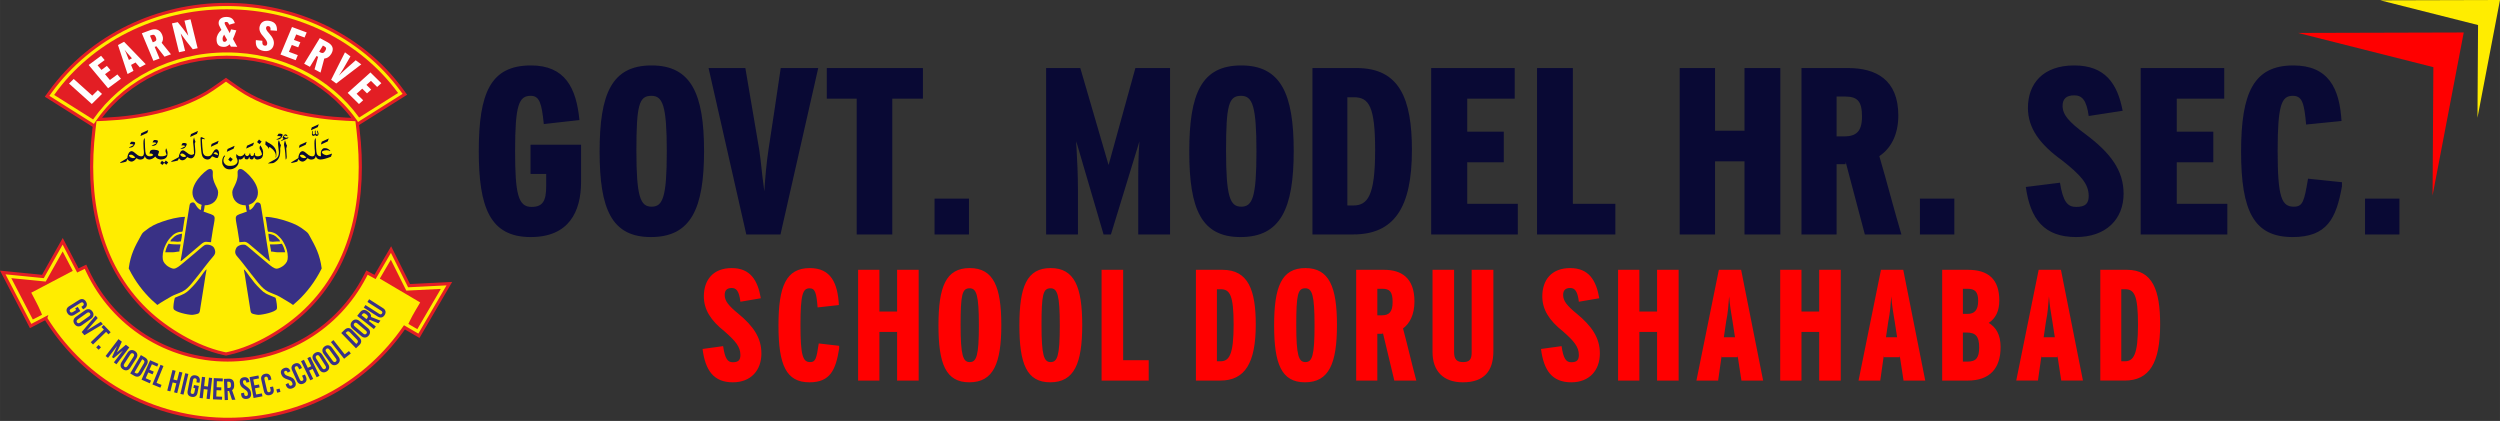
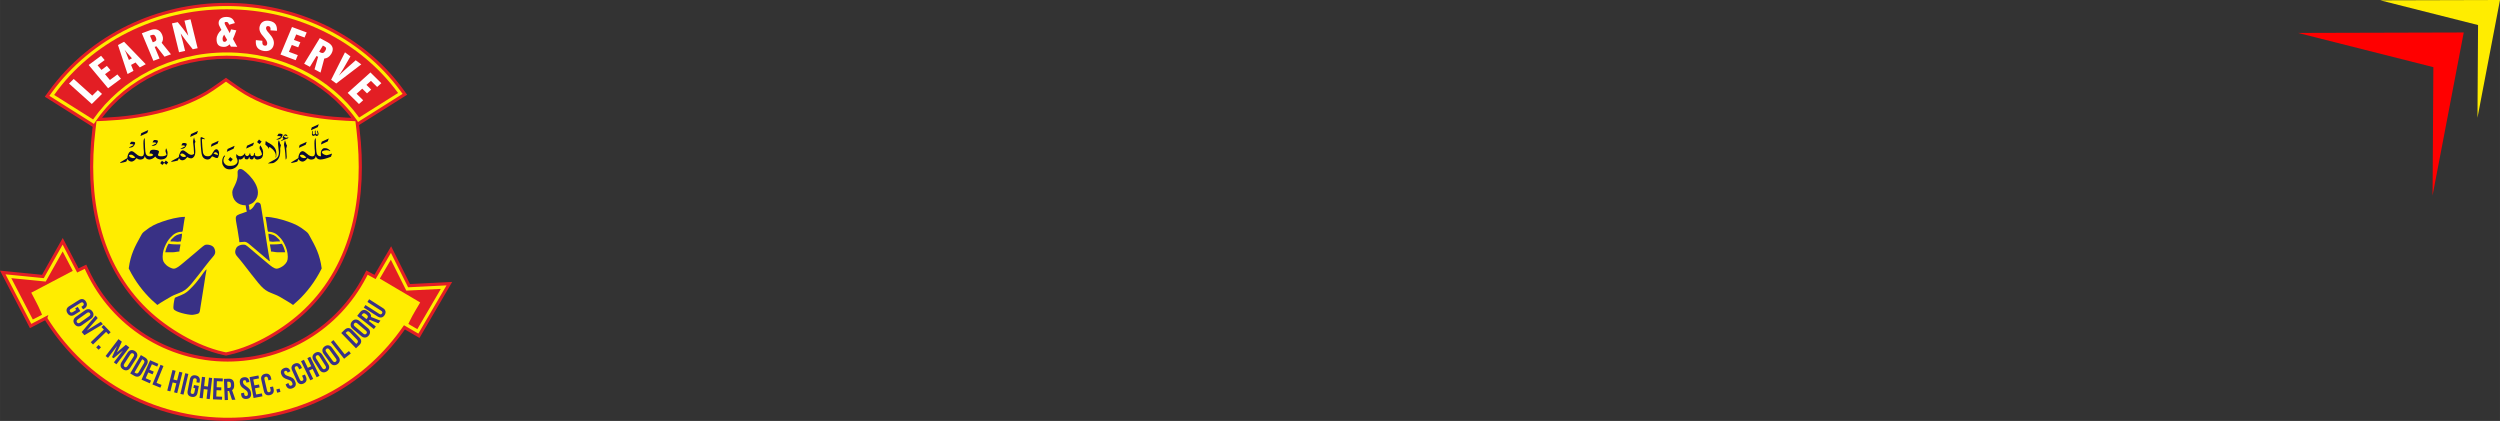
<svg xmlns="http://www.w3.org/2000/svg" xml:space="preserve" width="158.035mm" height="26.608mm" version="1.1" style="shape-rendering:geometricPrecision; text-rendering:geometricPrecision; image-rendering:optimizeQuality; fill-rule:evenodd; clip-rule:evenodd" viewBox="0 0 5140.26 865.46">
  <rect x="0" y="0" width="5140.26" height="865.46" fill="#333333" stroke="none" />
  <defs>
    <style type="text/css">
   
    .str0 {stroke:#E31E24;stroke-width:6.51;stroke-miterlimit:22.926}
    .fil2 {fill:#FFED00}
    .fil4 {fill:#E31E24}
    .fil1 {fill:red}
    .fil6 {fill:#FEFEFE;fill-rule:nonzero}
    .fil5 {fill:#FFED00;fill-rule:nonzero}
    .fil7 {fill:#E31E24;fill-rule:nonzero}
    .fil8 {fill:#393185;fill-rule:nonzero}
    .fil0 {fill:#090934;fill-rule:nonzero}
    .fil3 {fill:red;fill-rule:nonzero}
   
  </style>
  </defs>
  <g id="Layer_x0020_1">
    <g id="_2950711176176">
-       <path class="fil0" d="M1194.78 297.57l-103.96 0 0 60.03 32.21 0 0 24.89c0,31.24 -7.32,42.95 -30.26,42.95 -27.33,0 -33.68,-26.84 -33.68,-114.7 0,-95.18 7.81,-113.72 32.21,-113.72 18.06,0 22.45,15.62 26.84,58.08l73.21 -8.3c-6.35,-66.38 -29.77,-112.26 -99.57,-112.26 -82.49,0 -107.38,55.15 -107.38,176.2 0,115.68 22.94,176.69 106.89,176.69 78.09,0 103.47,-51.74 103.47,-113.72l0 -76.14zm702.84 -94.69l0 -62.96 -197.67 0 0 62.96 61.5 0 0 279.19 73.21 0 0 -279.19 62.96 0zm94.69 279.19l0 -73.7 -70.77 0 0 73.7 70.77 0zm292.85 0l-17.57 0 17.57 0zm-0.98 0l58.57 -191.33c-2.44,33.19 -2.44,58.57 -2.44,98.6l0 92.74 65.4 0 0 -342.15 -71.26 0 -55.16 199.62 0 -0.49 -58.08 -199.13 -70.28 0 0 342.15 65.4 0 0 -92.74c0,-32.71 -1.47,-56.62 -2.93,-85.42 -0.49,-3.42 -0.49,-9.76 -0.49,-13.18l56.13 191.33 15.13 0zm375.82 -171.81c0,-117.14 -26.35,-175.71 -107.87,-175.71 -82,0 -106.89,58.08 -106.89,177.17 0,118.6 24.89,175.71 105.43,175.71 82.48,0 109.33,-58.57 109.33,-177.17zm-76.63 1.46c0,94.2 -8.3,113.24 -31.24,113.24 -22.94,0 -31.23,-20.01 -31.23,-114.7 0,-94.2 5.37,-113.24 30.75,-113.24 23.43,0 31.73,20.01 31.73,114.7zm319.69 -2.93c0,-105.91 -25.38,-168.88 -113.72,-168.88l-90.79 0 0 342.15 83.46 0c84.44,0 121.04,-54.67 121.04,-173.27zm-75.65 0.48c0,94.2 -15.62,113.24 -45.39,113.24l-11.71 0 0 -222.57 13.18 0c31.24,0 43.93,18.55 43.93,109.33zm293.34 172.79l0 -62.96 -103.96 0 0 -85.41 75.17 0 0 -62.96 -75.17 0 0 -67.84 97.62 0 0 -62.96 -171.81 0 0 342.15 178.15 0zm200.6 0l0 -62.96 -87.37 0 0 -279.18 -73.7 0 0 342.15 161.07 0zm339.22 0l0 -342.15 -73.7 0 0 128.85 -60.52 0 0 -128.85 -72.73 0 0 342.15 72.73 0 0 -150.33 60.52 0 0 150.33 73.7 0zm248.92 0c-15.13,-50.76 -30.26,-109.82 -45.39,-161.07 22.94,-15.13 39.04,-42.95 39.04,-83.46 0,-74.19 -46.37,-97.62 -103.47,-97.62l-95.67 0 0 342.15 72.24 0 0 -144.47 18.55 0 0 -4.89 39.53 149.36 75.16 0zm-81.02 -242.58c0,30.75 -11.71,41 -37.1,41l-15.13 0 0 -82 17.08 0c25.87,0 35.14,9.76 35.14,41zm189.87 242.58l0 -73.7 -70.77 0 0 73.7 70.77 0zm348 -83.95c0,-48.32 -27.82,-84.44 -78.1,-122.03 -35.14,-25.87 -47.34,-40.51 -47.34,-58.57 0,-14.16 7.81,-21.48 23.92,-21.48 16.11,0 25.38,9.76 29.77,42.46l69.8 -10.74c-10.74,-56.62 -36.61,-93.22 -99.57,-93.22 -63.94,0 -95.18,37.09 -95.18,87.37 0,41 23.92,74.68 70.29,107.87 37.58,29.77 54.66,47.83 54.66,73.21 0,15.62 -6.83,22.45 -25.87,22.45 -17.08,0 -26.84,-9.76 -33.19,-49.78l-70.28 8.79c9.27,65.89 37.58,102.98 103.47,102.98 61.5,0 97.62,-36.6 97.62,-89.32zm213.29 83.95l0 -62.96 -103.96 0 0 -85.41 75.16 0 0 -62.96 -75.16 0 0 -67.84 97.62 0 0 -62.96 -171.81 0 0 342.15 178.15 0zm235.75 -107.38l-69.8 -7.32c-7.81,46.86 -10.74,57.6 -29.28,57.6 -24.89,0 -33.19,-19.04 -33.19,-114.7 0,-95.67 8.3,-113.24 31.23,-113.24 19.53,0 23.43,15.62 27.33,59.06l72.73 -7.32c-3.9,-67.84 -27.33,-114.21 -99.08,-114.21 -81.51,0 -107.38,56.13 -107.38,177.17 0,122.51 26.35,175.71 105.91,175.71 70.77,0 89.81,-38.07 101.52,-104.45l0 -8.3zm118.12 107.38l0 -73.7 -70.77 0 0 73.7 70.77 0zm-3485.9 -171.81c0,-117.14 -26.35,-175.71 -107.86,-175.71 -82,0 -106.89,58.08 -106.89,177.17 0,118.6 24.89,175.71 105.43,175.71 82.48,0 109.33,-58.57 109.33,-177.17zm-76.63 1.46c0,94.2 -8.3,113.24 -31.23,113.24 -22.94,0 -31.24,-20.01 -31.24,-114.7 0,-94.2 5.37,-113.24 30.75,-113.24 23.43,0 31.73,20.01 31.73,114.7zm311.4 -171.8l-77.12 0c-7.81,52.22 -16.6,113.23 -24.89,165.95 -4.39,27.82 -7.32,62.48 -8.79,87.37 -0.49,-3.42 -0.98,-7.32 -1.47,-11.22 -3.42,-22.94 -5.37,-50.76 -9.27,-75.65l-28.31 -166.44 -75.65 0 77.6 342.15 70.28 0 77.61 -342.15z" />
      <polygon class="fil1" points="4724.92,67.72 5065.73,66.78 5001.63,401.95 5003.28,138.07 " />
      <polygon class="fil2" points="4894.05,0.68 5140.26,0 5093.95,242.13 5095.15,51.5 " />
-       <path class="fil3" d="M1565.51 726.62c0,-32.16 -16.73,-56.2 -46.98,-81.22 -21.15,-17.22 -28.49,-26.96 -28.49,-38.98 0,-9.42 4.7,-14.29 14.39,-14.29 9.69,0 15.27,6.5 17.91,28.26l42 -7.14c-6.46,-37.69 -22.03,-62.05 -59.91,-62.05 -38.47,0 -57.27,24.69 -57.27,58.15 0,27.29 14.39,49.71 42.29,71.79 22.61,19.82 32.89,31.84 32.89,48.73 0,10.4 -4.11,14.94 -15.57,14.94 -10.28,0 -16.15,-6.5 -19.96,-33.13l-42.29 5.85c5.58,43.86 22.61,68.55 62.25,68.55 37.01,0 58.74,-24.37 58.74,-59.45zm159.92 -15.59l-42 -4.87c-4.7,31.19 -6.46,38.34 -17.62,38.34 -14.98,0 -19.97,-12.67 -19.97,-76.35 0,-63.67 4.99,-75.37 18.79,-75.37 11.75,0 14.1,10.4 16.45,39.31l43.76 -4.87c-2.35,-45.16 -16.44,-76.02 -59.61,-76.02 -49.05,0 -64.61,37.36 -64.61,117.93 0,81.55 15.86,116.95 63.73,116.95 42.58,0 54.03,-25.34 61.08,-69.52l0 -5.53zm163.45 71.47l0 -227.73 -44.35 0 0 85.76 -36.41 0 0 -85.76 -43.76 0 0 227.73 43.76 0 0 -100.06 36.41 0 0 100.06 44.35 0zm169.9 -114.36c0,-77.97 -15.86,-116.95 -64.9,-116.95 -49.33,0 -64.31,38.66 -64.31,117.93 0,78.94 14.98,116.95 63.44,116.95 49.63,0 65.78,-38.98 65.78,-117.93zm-46.11 0.98c0,62.7 -4.99,75.37 -18.8,75.37 -13.8,0 -18.79,-13.32 -18.79,-76.35 0,-62.7 3.23,-75.37 18.5,-75.37 14.1,0 19.09,13.32 19.09,76.34zm212.49 -0.98c0,-77.97 -15.86,-116.95 -64.9,-116.95 -49.34,0 -64.31,38.66 -64.31,117.93 0,78.94 14.98,116.95 63.43,116.95 49.63,0 65.78,-38.98 65.78,-117.93zm-46.11 0.98c0,62.7 -4.99,75.37 -18.8,75.37 -13.8,0 -18.79,-13.32 -18.79,-76.35 0,-62.7 3.23,-75.37 18.5,-75.37 14.1,0 19.09,13.32 19.09,76.34zm182.82 113.38l0 -41.91 -52.57 0 0 -185.82 -44.35 0 0 227.73 96.91 0zm220.12 -115.33c0,-70.5 -15.27,-112.4 -68.43,-112.4l-54.62 0 0 227.73 50.22 0c50.81,0 72.83,-36.39 72.83,-115.33zm-45.52 0.32c0,62.7 -9.4,75.37 -27.32,75.37l-7.05 0 0 -148.14 7.93 0c18.79,0 26.43,12.34 26.43,72.77zm212.49 0.65c0,-77.97 -15.86,-116.95 -64.91,-116.95 -49.34,0 -64.31,38.66 -64.31,117.93 0,78.94 14.98,116.95 63.43,116.95 49.63,0 65.79,-38.98 65.79,-117.93zm-46.11 0.98c0,62.7 -4.99,75.37 -18.8,75.37 -13.8,0 -18.79,-13.32 -18.79,-76.35 0,-62.7 3.23,-75.37 18.5,-75.37 14.09,0 19.09,13.32 19.09,76.34zm209.25 113.38c-9.1,-33.79 -18.2,-73.1 -27.31,-107.21 13.8,-10.07 23.49,-28.59 23.49,-55.55 0,-49.38 -27.9,-64.97 -62.26,-64.97l-57.56 0 0 227.73 43.46 0 0 -96.16 11.16 0 0 -3.25 23.79 99.41 45.22 0zm-48.75 -161.46c0,20.47 -7.05,27.29 -22.32,27.29l-9.1 0 0 -54.58 10.28 0c15.56,0 21.15,6.5 21.15,27.29zm207.2 -66.27l-44.64 0 0 169.91c0,14.29 -4.41,19.81 -17.62,19.81 -12.04,0 -18.5,-4.87 -18.5,-20.14l0 -169.58 -44.35 0 0 169.26c0,38.66 22.03,62.05 62.26,62.05 43.17,0 62.85,-22.42 62.85,-64l0 -167.3zm218.94 171.85c0,-32.16 -16.74,-56.2 -46.99,-81.22 -21.15,-17.22 -28.49,-26.96 -28.49,-38.98 0,-9.42 4.7,-14.29 14.39,-14.29 9.69,0 15.27,6.5 17.92,28.26l41.99 -7.14c-6.46,-37.69 -22.03,-62.05 -59.91,-62.05 -38.47,0 -57.27,24.69 -57.27,58.15 0,27.29 14.39,49.71 42.29,71.79 22.61,19.82 32.89,31.84 32.89,48.73 0,10.4 -4.11,14.94 -15.57,14.94 -10.28,0 -16.15,-6.5 -19.97,-33.13l-42.29 5.85c5.58,43.86 22.62,68.55 62.26,68.55 37,0 58.74,-24.37 58.74,-59.45zm161.98 55.88l0 -227.73 -44.35 0 0 85.76 -36.41 0 0 -85.76 -43.76 0 0 227.73 43.76 0 0 -100.06 36.41 0 0 100.06 44.35 0zm173.72 0l-45.22 -227.73 -45.81 0 -46.11 227.73 44.64 0c2.35,-15.92 5.29,-36.06 7.34,-51.98l0 3.9 32.6 0 0 -3.9 7.93 51.98 44.64 0zm-57.86 -89.02l-22.9 0c2.05,-12.99 2.93,-21.12 4.99,-34.11l0 0.33c3.23,-15.27 4.7,-33.46 5.88,-50.36 1.47,18.19 4.11,34.76 6.76,50.03l0 -0.32 5.28 34.43zm217.48 89.02l0 -227.73 -44.35 0 0 85.76 -36.41 0 0 -85.76 -43.76 0 0 227.73 43.76 0 0 -100.06 36.41 0 0 100.06 44.35 0zm173.72 0l-45.22 -227.73 -45.81 0 -46.11 227.73 44.64 0c2.35,-15.92 5.28,-36.06 7.34,-51.98l0 3.9 32.6 0 0 -3.9 7.93 51.98 44.64 0zm-57.85 -89.02l-22.9 0c2.06,-12.99 2.94,-21.12 4.99,-34.11l0 0.33c3.23,-15.27 4.7,-33.46 5.88,-50.36 1.47,18.19 4.11,34.76 6.76,50.03l0 -0.32 5.28 34.43zm212.78 20.47c0,-26.96 -9.98,-41.26 -24.38,-50.03 13.8,-9.1 21.73,-23.71 21.73,-46.13 0,-43.86 -22.91,-63.02 -64.31,-63.02l-53.16 0 0 227.73 52.57 0c45.81,0 67.54,-25.67 67.54,-68.55zm-46.11 -95.19c0,19.82 -8.52,26.64 -21.73,26.64l-9.69 0 0 -51.65 9.1 0c15.27,0 22.32,5.52 22.32,25.01zm2.06 95.51c0,21.12 -6.17,29.24 -23.79,29.24l-9.69 0 0 -59.78 7.93 0c18.51,0 25.55,8.12 25.55,30.54zm213.37 68.22l-45.23 -227.73 -45.81 0 -46.11 227.73 44.64 0c2.35,-15.92 5.29,-36.06 7.34,-51.98l0 3.9 32.6 0 0 -3.9 7.93 51.98 44.64 0zm-57.85 -89.02l-22.91 0c2.06,-12.99 2.94,-21.12 4.99,-34.11l0 0.33c3.23,-15.27 4.7,-33.47 5.88,-50.36 1.47,18.19 4.11,34.76 6.75,50.03l0 -0.32 5.29 34.43zm216.59 -26.31c0,-70.5 -15.27,-112.4 -68.43,-112.4l-54.62 0 0 227.73 50.21 0c50.81,0 72.83,-36.39 72.83,-115.33zm-45.52 0.32c0,62.7 -9.4,75.37 -27.32,75.37l-7.05 0 0 -148.14 7.93 0c18.79,0 26.43,12.34 26.43,72.77z" />
      <g>
        <path class="fil2 str0" d="M93.84 654.27l-30.9 16.07 -57.28 -110.09 82.55 8.19 40.68 -72.29 31.17 59.92 15.76 -7.6 4.26 9.05c52.46,111.37 164.37,182.68 287.85,182.68 118.75,0 227.07,-65.92 281.96,-170.81l4.65 -8.89 16.58 8.92 32.87 -56.26 37.09 74.19 82.85 -4.13 -62.6 107.17 -29.73 -17.36c-37.98,54.96 -87.69,100.97 -146.58,133.71 -65.91,36.65 -140.46,55.48 -215.86,55.48 -3.35,0 -6.69,-0.04 -10.04,-0.11 -78.76,-1.74 -156.11,-24 -223.23,-65.3 -58.22,-35.82 -106.37,-84.87 -142.05,-142.52zm640.73 -400.58l1.64 13.71c16.03,134.38 -7.32,274.18 -108.47,371.14 -40.44,38.77 -101.7,75.58 -157.21,87.98l-5.92 1.32 -5.93 -1.32c-55.48,-12.36 -116.81,-49.24 -157.22,-87.98 -101.15,-96.96 -124.5,-236.76 -108.47,-371.14l1.01 -8.46 -0.11 0.16 -97.1 -61.17 6.6 -9.11c83.73,-115.55 221.01,-179.67 362.65,-179.67 139.92,0 276.82,62.13 360.13,176.18l6.27 8.58 -96.93 61.08 -0.94 -1.3zm-5.67 -7.85c-60.82,-83.03 -160.87,-128.11 -262.86,-128.11 -101.78,0 -202.54,44.72 -262.81,127.97l14.58 -0.67c69.03,-3.21 146.66,-18.63 206.63,-53.83 8.33,-4.89 16.78,-10.89 24.71,-16.45l15.47 -10.84 15.46 10.86c7.91,5.56 16.37,11.55 24.68,16.43 59.97,35.2 137.6,50.62 206.63,53.83l17.51 0.81z" />
        <path class="fil4" d="M466.32 19.08c146.93,0 276.33,68.36 352.12,172.11l-80.07 50.45c-58.21,-80.61 -158.31,-133.83 -272.05,-133.83 -115.4,0 -216.76,54.77 -274.58,137.35l-0.34 0.49 -80.09 -50.46 0.39 -0.54c75.42,-105.68 206.06,-175.57 354.62,-175.57z" />
        <path class="fil5" d="M468.64 716.84l-3.76 0.84 -3.77 -0.84c-8.45,-1.88 -84.52,-20.29 -152.51,-85.46 -60.91,-58.38 -128.65,-168.72 -105.49,-362.8l1.55 -13 13.88 -0.64c47.51,-2.2 138.11,-12.3 211.19,-55.18 5.9,-3.46 17.36,-11.26 25.38,-16.88l9.77 -6.85 9.76 6.86c5.93,4.16 18.85,13.05 25.37,16.87 73.07,42.89 163.68,52.99 211.19,55.18l13.88 0.64 1.55 13c23.16,194.08 -44.58,304.42 -105.49,362.8 -67.98,65.17 -144.06,83.58 -152.51,85.46z" />
        <path class="fil6" d="M209.75 193.08l-8.62 -7.73 -11.4 11.25 -38.2 -34.28 -9.61 9.49 46.81 42.01 21.01 -20.74zm38.97 -31.2l-7.35 -8.81 -15.45 11.43 -9.98 -11.95 11.17 -8.26 -7.35 -8.81 -11.17 8.26 -7.93 -9.49 14.51 -10.73 -7.36 -8.8 -25.53 18.88 39.96 47.87 26.48 -19.58zm50.91 -29.89l-44.56 -46.11 -12.48 6.76 19.68 59.57 12.16 -6.58c-1.62,-4.03 -3.67,-9.13 -5.36,-13.12l0.55 0.9 8.88 -4.81 -0.55 -0.9 9.52 10.88 12.16 -6.58zm-28.36 -12.1l-6.24 3.38c-1.28,-3.31 -2.19,-5.32 -3.47,-8.64l0.05 0.07c-1.28,-4.01 -3.46,-8.45 -5.53,-12.53 2.97,4 6.04,7.45 8.93,10.6l-0.05 -0.07 6.32 7.2zm80.22 -8.25c-6.18,-7.42 -12.94,-16.2 -19.15,-23.7 2.99,-4 3.89,-9.66 1.08,-16.36 -5.15,-12.28 -14.92,-13.13 -24.97,-9.4l-16.82 6.25 23.72 56.63 12.7 -4.71 -10.02 -23.91 3.26 -1.21 -0.34 -0.81 17.31 22.14 13.22 -4.9zm-31.07 -34.86c2.13,5.09 0.78,7.55 -3.68,9.2l-2.66 0.99 -5.69 -13.58 3 -1.11c4.55,-1.69 6.86,-0.68 9.03,4.5zm85.88 22.33l-14.55 -59.32 -12.5 2.72 3.8 15.48c0.56,2.28 1.4,5.31 2.21,8.26 0.76,2.69 1.4,5.31 1.88,7.26 -2.77,-3.95 -7.81,-10.61 -11.13,-14.87l-10.61 -13.11 -11.87 2.58 14.55 59.32 12.5 -2.72 -4.79 -19.54c-0.67,-2.71 -1.58,-6.07 -2.49,-9.35 -0.75,-2.69 -1.35,-5.14 -1.83,-7.09 2.7,3.69 7.85,11.13 11.84,16.24l13 16.33 9.98 -2.17zm81.47 -2.89c-2.55,-4.66 -6.07,-11.09 -8.8,-16.02 2.06,-4.38 4.24,-10.24 6.94,-17.82l-10.84 -1.99c-1.08,2.67 -2.09,5.86 -2.79,7.93l0.01 -0.26 -7.83 -14.35c-1.67,-2.9 -2.63,-4.92 -2.59,-6.75 0.04,-1.3 1.16,-1.89 3.46,-1.83 2.95,0.07 3.75,1.04 5.84,5.7l11.81 -3.37c-2.93,-7.88 -7.05,-12.41 -16.73,-12.64 -9.87,-0.24 -16.55,4.38 -16.75,12.02 -0.1,3.73 1.21,6.28 3.24,9.89l0.01 -0.09c0.08,0.27 0.35,0.79 0.43,1.05 0.8,1.32 1.41,2.55 2.02,3.79 -5.96,5.33 -9.74,12.02 -9.91,18.53 -0.28,10.5 3.54,16.16 14.7,16.42 4.43,0.1 8.25,-1.46 11.95,-5.19l0.01 -0.26 2.73 4.93 13.1 0.31zm-20.85 -14.31c-1.84,3.17 -3.34,4.18 -5.46,4.12 -2.68,-0.06 -3.91,-2.26 -3.8,-6.52 0.07,-2.51 1.06,-5.27 3.08,-8.26l0 -0.09 6.17 10.75zm95.66 11.02c2.06,-8.38 -1.53,-15.75 -9.2,-24.28 -5.37,-5.89 -7,-8.92 -6.23,-12.05 0.6,-2.45 2.35,-3.41 5.32,-2.77 2.96,0.64 4.26,2.71 3.68,8.55l13.31 0.93c0.43,-10.25 -2.78,-17.63 -14.38,-20.15 -11.78,-2.56 -19.11,2.62 -21.25,11.34 -1.74,7.1 1.23,13.9 8.36,21.51 5.66,6.67 8.03,10.48 6.95,14.88 -0.66,2.71 -2.22,3.62 -5.72,2.86 -3.14,-0.68 -4.53,-2.76 -3.99,-9.96l-13.33 -1.29c-1.09,11.79 2.54,19.36 14.68,21.99 11.33,2.46 19.54,-2.44 21.78,-11.58zm45.37 30.84l4.37 -10.42 -18.28 -6.79 5.92 -14.14 13.22 4.9 4.37 -10.42 -13.22 -4.9 4.7 -11.23 17.17 6.37 4.36 -10.42 -30.21 -11.22 -23.72 56.64 31.33 11.62zm51.07 25.48c2.3,-9.18 5.39,-19.63 7.73,-28.87 5.19,-0.3 10.44,-3.17 14.26,-9.42 6.99,-11.44 1.6,-19.16 -7.76,-24.23l-15.68 -8.48 -32.24 52.77 11.84 6.4 13.61 -22.28 3.04 1.65 0.46 -0.75 -7.59 26.54 12.32 6.67zm9.58 -44.6c-2.9,4.74 -5.78,5.28 -9.94,3.03l-2.48 -1.34 7.72 -12.65 2.8 1.52c4.24,2.29 4.84,4.63 1.9,9.44zm74.2 27.72l-11.47 -8.48c-7.26,6.45 -15.69,14.02 -23.08,20.48 -3.91,3.41 -8.39,7.93 -11.51,11.26 0.33,-0.53 0.71,-1.13 1.09,-1.73 2.17,-3.58 5.13,-7.69 7.46,-11.6l15.23 -26.4 -11.24 -8.32 -28.43 56.4 10.45 7.72 51.5 -39.33zm-4.73 81.52l8.61 -7.73 -13.56 -13.38 11.69 -10.49 9.8 9.68 8.61 -7.73 -9.81 -9.68 9.29 -8.33 12.73 12.57 8.61 -7.73 -22.41 -22.12 -46.81 42.01 23.24 22.94z" />
        <path class="fil5" d="M680.49 798.06c-63.95,35.56 -136.71,54.23 -211.04,54.23 -3.27,0 -6.55,-0.04 -9.82,-0.11 -77.72,-1.72 -153.19,-23.79 -218.25,-63.83 -69.22,-42.6 -125.05,-105.03 -161.45,-180.57l-0.75 -1.56 92.23 -44.46c52.44,111.31 165.62,188.37 296.82,188.37 126.33,0 235.96,-71.45 290.74,-176.13l91.64 49.27 -0.82 1.53c-39.71,73.85 -98.24,133.76 -169.28,173.25z" />
        <path class="fil7" d="M64.26 601.82l9.4 17.88c3.65,6.93 7.05,14.03 10.1,21.09 0.91,2.1 1.76,4.21 2.62,6.33l-18.94 9.85 -44.24 -85.05 70.75 7.02 34.87 -61.96 20.78 39.95 -85.35 44.89z" />
        <path class="fil8" d="M176.69 620.04c1.75,2.78 2.34,5.43 1.77,7.95 -0.57,2.53 -2.26,4.67 -5.08,6.45l-2.53 1.6 -3.66 -5.21 2.22 -1.4c2.85,-1.8 3.59,-3.79 2.21,-5.97 -0.69,-1.09 -1.52,-1.71 -2.49,-1.85 -0.98,-0.15 -2.09,0.17 -3.32,0.94l-20.15 12.71c-2.5,1.57 -3.07,3.44 -1.72,5.58 0.69,1.09 1.54,1.68 2.56,1.78 1.02,0.1 2.27,-0.32 3.75,-1.25l6.33 -3.99 -1.99 -3.17 5.17 -3.27 5.46 8.66 -12.08 7.62c-2.81,1.77 -5.48,2.37 -8.01,1.81 -2.52,-0.57 -4.66,-2.25 -6.41,-5.03 -1.75,-2.78 -2.33,-5.42 -1.74,-7.9 0.59,-2.49 2.3,-4.62 5.11,-6.39l20.26 -12.78c2.81,-1.77 5.47,-2.39 7.97,-1.86 2.5,0.54 4.63,2.2 6.39,4.98zm13.26 20.4c1.93,2.72 2.63,5.42 2.1,8.1 -0.51,2.69 -2.17,5.02 -4.95,6.99l-18.63 13.2c-2.79,1.97 -5.53,2.75 -8.24,2.35 -2.71,-0.4 -5.02,-1.96 -6.94,-4.68 -1.93,-2.71 -2.62,-5.42 -2.1,-8.1 0.51,-2.69 2.17,-5.02 4.95,-6.99l18.63 -13.2c2.78,-1.97 5.53,-2.76 8.24,-2.35 2.7,0.4 5.02,1.96 6.94,4.67zm-4.99 3.54c-0.77,-1.09 -1.7,-1.67 -2.79,-1.73 -1.1,-0.07 -2.31,0.37 -3.63,1.3l-18.53 13.12c-1.33,0.94 -2.14,1.94 -2.44,2.99 -0.3,1.05 -0.06,2.12 0.71,3.21 0.77,1.08 1.7,1.66 2.79,1.73 1.1,0.07 2.3,-0.36 3.63,-1.3l18.53 -13.12c1.32,-0.94 2.13,-1.93 2.43,-2.99 0.3,-1.06 0.06,-2.12 -0.71,-3.21zm-11.45 45.27l-5.53 -6.52 28.55 -33.86 4.36 5.14 -22.22 25.31 0.08 0.09 28.55 -17.83 4.28 5.04 -38.07 22.63zm49.51 -1.81l-4.9 -5.07 -26.93 26 -4.59 -4.76 26.93 -26 -4.9 -5.07 4.49 -4.33 14.39 14.9 -4.49 4.34zm-20.22 31.66l-5.03 -4.85 4.85 -5.03 5.03 4.85 -4.85 5.03zm36.6 29.91l-5.26 -4.01 18.39 -24.1 -0.1 -0.08 -18.97 15.81 -3.13 -2.38 10.24 -22.47 -0.1 -0.07 -18.39 24.1 -4.96 -3.78 26.5 -34.72 6.89 5.26 -10.11 21.79 0.1 0.07 18.29 -15.54 7.09 5.41 -26.49 34.72zm37.81 -27.33c2.8,1.8 4.47,4.04 5,6.72 0.53,2.68 -0.13,5.46 -1.96,8.33l-12.3 19.23c-1.84,2.88 -4.09,4.63 -6.75,5.28 -2.66,0.65 -5.39,0.07 -8.19,-1.72 -2.8,-1.8 -4.47,-4.03 -5,-6.72 -0.53,-2.68 0.12,-5.46 1.96,-8.34l12.3 -19.23c1.84,-2.87 4.09,-4.63 6.75,-5.28 2.65,-0.64 5.39,-0.07 8.19,1.72zm-3.3 5.15c-1.12,-0.72 -2.2,-0.9 -3.23,-0.55 -1.04,0.35 -1.99,1.21 -2.87,2.57l-12.24 19.13c-0.87,1.37 -1.25,2.59 -1.13,3.68 0.12,1.09 0.74,1.99 1.85,2.71 1.13,0.72 2.2,0.9 3.24,0.56 1.04,-0.35 2,-1.21 2.87,-2.58l12.24 -19.13c0.87,-1.37 1.25,-2.6 1.13,-3.69 -0.12,-1.09 -0.74,-1.99 -1.86,-2.71zm23.95 8.01c3.09,1.8 4.97,3.98 5.64,6.56 0.66,2.58 0.1,5.41 -1.69,8.51l-10.85 18.66c-1.8,3.09 -3.98,4.99 -6.55,5.68 -2.57,0.7 -5.4,0.15 -8.49,-1.65l-8.2 -4.77 21.94 -37.76 8.2 4.77zm-5.56 3.84l-15.8 27.18 2.26 1.32c1.36,0.79 2.6,1 3.68,0.62 1.09,-0.38 2.09,-1.36 3.01,-2.94l10.41 -17.91c0.92,-1.58 1.27,-2.94 1.06,-4.07 -0.2,-1.13 -1,-2.09 -2.36,-2.89l-2.26 -1.32zm30.93 15.09l-10.95 -4.85 -5 11.3 8.84 3.91 -2.47 5.59 -8.85 -3.91 -5.25 11.87 10.95 4.85 -2.47 5.59 -17 -7.52 17.67 -39.94 17 7.53 -2.48 5.59zm-1.34 33.44l10.22 4.18 -2.36 5.77 -16.34 -6.69 16.55 -40.41 6.12 2.51 -14.18 34.64zm42.43 21.07l-6.41 -1.63 4.68 -18.44 -7.61 -1.93 -4.68 18.44 -6.41 -1.62 10.74 -42.33 6.41 1.63 -4.52 17.84 7.62 1.93 4.52 -17.84 6.41 1.63 -10.74 42.33zm12.97 3.14l-6.44 -1.52 10.02 -42.51 6.43 1.52 -10.01 42.5zm25.12 -39.59c3.22,0.62 5.57,2 7.01,4.14 1.45,2.15 1.86,4.85 1.24,8.12l-0.57 2.95 -6.31 -0.9 0.5 -2.58c0.64,-3.31 -0.31,-5.2 -2.85,-5.69 -1.27,-0.24 -2.28,-0.06 -3.06,0.55 -0.77,0.61 -1.3,1.64 -1.57,3.07l-4.51 23.4c-0.56,2.9 0.41,4.59 2.9,5.07 1.27,0.24 2.29,0.03 3.05,-0.65 0.76,-0.68 1.31,-1.87 1.64,-3.59l1.42 -7.35 -3.68 -0.71 1.15 -6 10.05 1.93 -2.7 14.03c-0.63,3.27 -2.01,5.62 -4.16,7.08 -2.14,1.45 -4.82,1.87 -8.05,1.25 -3.23,-0.62 -5.55,-2 -6.95,-4.13 -1.41,-2.14 -1.8,-4.84 -1.17,-8.11l4.52 -23.52c0.63,-3.27 2,-5.63 4.1,-7.09 2.1,-1.46 4.77,-1.88 7.99,-1.26zm28.82 48.79l-6.58 -0.75 2.15 -18.91 -7.81 -0.88 -2.15 18.9 -6.57 -0.75 4.94 -43.39 6.57 0.75 -2.08 18.29 7.81 0.89 2.08 -18.29 6.57 0.75 -4.94 43.39zm26.67 -36.34l-11.97 -0.46 -0.47 12.35 9.66 0.37 -0.24 6.11 -9.66 -0.37 -0.5 12.97 11.97 0.46 -0.23 6.11 -18.58 -0.72 1.69 -43.63 18.57 0.72 -0.23 6.11zm19.07 37.82l-5.96 -18.24 -3.05 0.12 0.73 18.45 -6.61 0.26 -1.72 -43.63 9.54 -0.38c3.57,-0.14 6.33,0.7 8.27,2.51 1.95,1.82 2.99,4.51 3.13,8.09l0.12 3.12c0.18,4.61 -1.25,7.87 -4.3,9.78l6.83 19.65 -6.98 0.28zm-9.77 -37.2l0.51 12.96 2.68 -0.11c1.58,-0.06 2.72,-0.55 3.44,-1.44 0.72,-0.9 1.04,-2.27 0.97,-4.1l-0.09 -2.25c-0.07,-1.83 -0.5,-3.16 -1.28,-4.01 -0.78,-0.84 -1.96,-1.23 -3.54,-1.17l-2.68 0.11zm34.52 -9.24c3.14,-0.36 5.66,0.21 7.54,1.71 1.89,1.51 3.01,3.81 3.36,6.9l0.13 1.12 -6.25 1.34 -0.19 -1.62c-0.14,-1.24 -0.54,-2.14 -1.19,-2.72 -0.65,-0.58 -1.52,-0.8 -2.59,-0.68 -1.08,0.12 -1.87,0.53 -2.37,1.25 -0.51,0.71 -0.69,1.68 -0.55,2.91l0.07 0.56c0.15,1.32 0.69,2.57 1.61,3.74 0.93,1.17 2.55,2.53 4.86,4.07 3.31,2.22 5.7,4.29 7.18,6.22 1.47,1.92 2.35,4.17 2.65,6.73l0.25 2.17c0.35,3.1 -0.25,5.59 -1.81,7.49 -1.56,1.89 -3.98,3.02 -7.24,3.4 -3.26,0.37 -5.87,-0.19 -7.82,-1.68 -1.95,-1.5 -3.1,-3.79 -3.45,-6.89l-0.33 -2.92 6.26 -1.34 0.35 3.1c0.31,2.73 1.7,3.95 4.18,3.67 2.48,-0.28 3.56,-1.79 3.26,-4.51l-0.17 -1.42c-0.16,-1.4 -0.73,-2.69 -1.69,-3.86 -0.97,-1.17 -2.63,-2.53 -4.99,-4.11 -3.26,-2.18 -5.61,-4.23 -7.04,-6.13 -1.43,-1.91 -2.3,-4.15 -2.59,-6.71l-0.1 -0.93c-0.35,-3.1 0.22,-5.59 1.72,-7.48 1.5,-1.89 3.82,-3.01 6.96,-3.37zm30.78 2.35l-11.76 2.26 2.33 12.13 9.5 -1.83 1.16 6 -9.5 1.83 2.45 12.74 11.76 -2.26 1.16 6 -18.25 3.52 -8.26 -42.89 18.25 -3.51 1.16 6zm12.3 -9.39c3.16,-0.73 5.83,-0.4 8,1 2.18,1.39 3.64,3.7 4.38,6.9l0.89 3.83 -6.13 1.74 -0.8 -3.46c-0.76,-3.29 -2.35,-4.64 -4.79,-4.08 -1.17,0.27 -1.99,0.85 -2.45,1.71 -0.46,0.87 -0.53,2.02 -0.2,3.44l5.36 23.22c0.33,1.41 0.89,2.42 1.69,3 0.79,0.58 1.78,0.74 2.95,0.47 2.43,-0.56 3.27,-2.48 2.51,-5.76l-1.09 -4.74 6.27 -1.13 1.18 5.11c0.74,3.2 0.44,5.9 -0.91,8.12 -1.35,2.21 -3.6,3.68 -6.76,4.41 -3.12,0.72 -5.76,0.39 -7.91,-0.99 -2.15,-1.38 -3.6,-3.69 -4.35,-6.93l-5.39 -23.34c-0.75,-3.25 -0.46,-5.96 0.87,-8.14 1.33,-2.18 3.56,-3.64 6.68,-4.36zm31.88 37.06l-6.74 1.85 -1.85 -6.74 6.74 -1.85 1.85 6.74zm7.07 -48.64c2.91,-1.23 5.48,-1.39 7.72,-0.48 2.24,0.91 3.96,2.8 5.17,5.67l0.44 1.03 -5.61 3.05 -0.63 -1.5c-0.48,-1.14 -1.12,-1.9 -1.91,-2.27 -0.79,-0.37 -1.68,-0.34 -2.67,0.08 -1,0.42 -1.64,1.04 -1.92,1.86 -0.29,0.82 -0.18,1.81 0.3,2.95l0.22 0.52c0.52,1.23 1.39,2.27 2.61,3.13 1.22,0.86 3.16,1.71 5.81,2.53 3.8,1.19 6.68,2.5 8.64,3.93 1.96,1.43 3.44,3.33 4.44,5.71l0.85 2.01c1.21,2.87 1.34,5.44 0.37,7.7 -0.97,2.26 -2.96,4.03 -5.98,5.31 -3.03,1.28 -5.69,1.47 -7.98,0.59 -2.29,-0.88 -4.05,-2.76 -5.26,-5.63l-1.14 -2.7 5.62 -3.05 1.21 2.88c1.07,2.53 2.75,3.3 5.05,2.34 2.3,-0.97 2.92,-2.72 1.85,-5.25l-0.56 -1.32c-0.55,-1.3 -1.46,-2.38 -2.72,-3.22 -1.26,-0.85 -3.24,-1.69 -5.94,-2.53 -3.75,-1.17 -6.58,-2.47 -8.49,-3.9 -1.91,-1.42 -3.37,-3.33 -4.38,-5.7l-0.36 -0.86c-1.22,-2.87 -1.36,-5.43 -0.46,-7.66 0.91,-2.23 2.82,-3.97 5.73,-5.2zm21.78 -9.26c2.95,-1.34 5.64,-1.54 8.04,-0.6 2.42,0.94 4.3,2.91 5.65,5.9l1.62 3.57 -5.67 2.91 -1.46 -3.24c-1.39,-3.07 -3.22,-4.09 -5.5,-3.06 -1.1,0.5 -1.79,1.22 -2.07,2.17 -0.28,0.95 -0.12,2.08 0.48,3.41l9.83 21.71c0.6,1.32 1.35,2.19 2.24,2.61 0.89,0.41 1.9,0.37 2.99,-0.13 2.28,-1.02 2.72,-3.08 1.33,-6.14l-2.01 -4.43 5.92 -2.34 2.17 4.77c1.35,2.99 1.59,5.71 0.71,8.14 -0.89,2.43 -2.8,4.32 -5.76,5.66 -2.92,1.32 -5.57,1.52 -7.96,0.59 -2.38,-0.93 -4.26,-2.91 -5.63,-5.94l-9.88 -21.83c-1.38,-3.03 -1.62,-5.75 -0.74,-8.15 0.87,-2.4 2.77,-4.27 5.69,-5.59zm51.45 24.98l-5.95 2.89 -8.31 -17.11 -7.07 3.43 8.31 17.12 -5.95 2.89 -19.08 -39.28 5.95 -2.89 8.04 16.56 7.07 -3.43 -8.04 -16.55 5.95 -2.89 19.08 39.28zm-9.27 -47.03c2.81,-1.77 5.55,-2.33 8.2,-1.67 2.66,0.66 4.9,2.44 6.71,5.32l12.18 19.31c1.82,2.89 2.46,5.67 1.91,8.35 -0.54,2.68 -2.22,4.91 -5.04,6.69 -2.82,1.77 -5.55,2.33 -8.2,1.67 -2.65,-0.67 -4.89,-2.44 -6.71,-5.32l-12.18 -19.31c-1.82,-2.88 -2.46,-5.67 -1.91,-8.35 0.54,-2.68 2.22,-4.9 5.04,-6.68zm3.26 5.17c-1.12,0.71 -1.75,1.61 -1.87,2.69 -0.12,1.1 0.25,2.33 1.11,3.69l12.11 19.21c0.87,1.38 1.82,2.24 2.86,2.59 1.03,0.36 2.11,0.18 3.24,-0.53 1.13,-0.71 1.75,-1.61 1.88,-2.7 0.13,-1.08 -0.24,-2.32 -1.11,-3.69l-12.11 -19.21c-0.87,-1.37 -1.82,-2.23 -2.86,-2.59 -1.03,-0.35 -2.11,-0.18 -3.24,0.53zm16.52 -18.62c2.69,-1.95 5.39,-2.69 8.08,-2.21 2.7,0.48 5.04,2.11 7.05,4.87l13.43 18.47c2.01,2.76 2.82,5.49 2.46,8.2 -0.37,2.71 -1.9,5.05 -4.59,7 -2.69,1.96 -5.38,2.69 -8.07,2.21 -2.69,-0.48 -5.04,-2.11 -7.05,-4.87l-13.43 -18.47c-2,-2.76 -2.82,-5.5 -2.45,-8.21 0.36,-2.71 1.89,-5.04 4.58,-7zm3.6 4.95c-1.07,0.78 -1.64,1.72 -1.69,2.81 -0.05,1.09 0.4,2.3 1.35,3.61l13.35 18.36c0.96,1.32 1.96,2.11 3.02,2.4 1.05,0.29 2.12,0.04 3.19,-0.74 1.08,-0.78 1.64,-1.72 1.7,-2.81 0.06,-1.09 -0.39,-2.3 -1.35,-3.61l-13.35 -18.36c-0.95,-1.31 -1.96,-2.11 -3.02,-2.4 -1.06,-0.28 -2.12,-0.04 -3.2,0.75zm37.71 11.42l8.66 -6.84 3.86 4.89 -13.85 10.94 -27.07 -34.27 5.19 -4.1 23.2 29.38zm-0.37 -50.49c2.57,-2.48 5.19,-3.7 7.85,-3.63 2.66,0.06 5.24,1.38 7.72,3.95l14.99 15.52c2.48,2.58 3.71,5.19 3.68,7.85 -0.03,2.66 -1.33,5.24 -3.9,7.72l-6.82 6.58 -30.33 -31.41 6.82 -6.59zm2.19 6.39l21.84 22.62 1.89 -1.82c1.14,-1.09 1.67,-2.22 1.6,-3.37 -0.07,-1.15 -0.73,-2.38 -2,-3.7l-14.39 -14.9c-1.27,-1.31 -2.48,-2.03 -3.62,-2.13 -1.14,-0.11 -2.29,0.39 -3.42,1.48l-1.88 1.82zm13.04 -23.55c2.15,-2.54 4.59,-3.9 7.32,-4.07 2.74,-0.17 5.4,0.84 8.01,3.04l17.45 14.72c2.61,2.2 4.06,4.66 4.35,7.38 0.29,2.72 -0.64,5.35 -2.78,7.89 -2.15,2.54 -4.58,3.9 -7.31,4.07 -2.74,0.18 -5.4,-0.84 -8,-3.04l-17.45 -14.72c-2.61,-2.2 -4.06,-4.66 -4.35,-7.38 -0.3,-2.72 0.63,-5.35 2.78,-7.89zm4.68 3.95c-0.86,1.01 -1.18,2.06 -0.97,3.13 0.21,1.08 0.93,2.14 2.17,3.18l17.36 14.64c1.24,1.05 2.41,1.59 3.5,1.61 1.09,0.03 2.07,-0.47 2.92,-1.49 0.86,-1.02 1.18,-2.06 0.98,-3.14 -0.21,-1.07 -0.93,-2.13 -2.17,-3.18l-17.36 -14.64c-1.24,-1.05 -2.4,-1.58 -3.5,-1.61 -1.09,-0.02 -2.07,0.47 -2.93,1.49zm49.61 -0.12l-17.74 -7.33 -1.9 2.4 14.49 11.44 -4.1 5.19 -34.28 -27.07 5.92 -7.49c2.22,-2.8 4.64,-4.36 7.29,-4.65 2.64,-0.3 5.37,0.66 8.18,2.88l2.45 1.93c3.62,2.86 5.17,6.07 4.64,9.63l19.37 7.59 -4.33 5.48zm-34.61 -16.76l10.18 8.04 1.66 -2.1c0.98,-1.24 1.36,-2.42 1.14,-3.55 -0.22,-1.13 -1.05,-2.26 -2.49,-3.4l-1.76 -1.39c-1.43,-1.14 -2.73,-1.68 -3.88,-1.63 -1.15,0.05 -2.22,0.69 -3.19,1.93l-1.67 2.1zm44.2 -14.52c2.84,1.81 4.52,3.96 5.05,6.46 0.53,2.48 -0.08,5.09 -1.83,7.83 -1.7,2.66 -3.8,4.27 -6.27,4.83 -2.48,0.56 -5.14,-0.07 -7.98,-1.88l-28.53 -18.26 3.43 -5.36 28.37 18.16c2.46,1.57 4.36,1.3 5.69,-0.8 1.35,-2.1 0.8,-3.94 -1.66,-5.51l-28.38 -18.16 3.56 -5.57 28.54 18.26z" />
        <g>
          <path class="fil8" d="M661.45 551.87c-13.81,27.95 -30.93,49.12 -47.32,64.84 -3.82,3.66 -7.68,7.1 -11.54,10.35 -9.25,-6.62 -20.02,-12.26 -28.33,-17.35 -4.86,-2.97 -16.63,-6.92 -22.9,-10.05 -3.94,-1.96 -6.37,-3.98 -9.55,-6.54 -11.01,-8.87 -38.59,-48.29 -52.17,-63.52 -5.31,-5.96 -8.41,-10.33 -3.9,-19.59 2.79,-5.74 13.27,-8.38 19.07,-6.33 2.76,0.98 16.84,13.86 20.7,16.87l25.85 21.65c4.93,4.02 11.93,10.2 17.38,10.2 4.84,0 12.41,-4.53 15.15,-7.07 6.08,-5.66 7.84,-9.37 7.84,-17.45 0,-10.04 -3.14,-18.56 -6.64,-25.54 -4.45,-8.87 -7.16,-11.84 -13.84,-18.34 -2.61,-2.54 -6.3,-4.76 -10.06,-6.03 -9.7,-3.29 -10.04,1.22 -11.04,-5.05 -1.34,-8.39 -2.48,-18.78 -4.4,-27.02 14.33,0 33.34,5.13 46.27,9.66 15.19,5.32 23.29,9.17 36.38,19.55 4.97,3.94 5.08,4.33 8.29,10.1 12.15,21.82 21.03,38.26 24.75,66.66z" />
          <path class="fil8" d="M477.58 395.34c0,16.1 11.11,26.81 27.58,26.81 0.05,2.32 1.59,11.54 2.3,13.03 -2.41,0.56 -6.06,2.15 -8.52,2.97 -20.7,6.86 -14.38,4.51 -8.2,49 0.48,3.51 1.4,6.62 1.4,10.85 9.69,0 11.5,-3.82 21.28,4.77l34.41 29.19c1.31,1.06 2.16,1.75 3.39,2.74 2.04,1.65 1.06,1.66 3.75,2.38 -2.32,-9.95 -11.69,-71.61 -13.35,-82.42l-4.91 -30.33c-0.63,-4.09 -1.02,-6.5 -4.6,-7.73 -7.88,-2.72 -7.01,6.59 -15.46,13.31 -6.28,4.99 -2.52,-2.61 -5.36,-8.51 5.78,-2.77 8.33,-3.04 12.6,-8.08 19.16,-22.61 -8.86,-53.26 -24.08,-63.96 -4.08,-2.87 -9.53,-3.15 -11.13,2.77 -1.06,3.93 2.91,11.52 -6,29.18 -1.8,3.57 -5.11,9.32 -5.11,14.04z" />
-           <path class="fil8" d="M531.2 647.4c8.93,0 34.81,-5.79 37.86,-12 1.6,-3.26 -0.96,-17.19 -1.88,-20.91 -0.69,-2.76 -0.3,-2.08 -2.87,-3.26 -1.22,-0.56 -2.67,-1.13 -4.32,-1.81 -10.85,-4.51 -15.63,-5.92 -24,-14.31 -11.68,-11.69 -13.41,-14.12 -23.29,-27.28 -1.73,-2.3 -8.68,-12.92 -11.38,-13.9 1.88,8.06 3.02,18.16 4.38,26.27l8.42 52.86c0.76,4.6 0.65,9.33 3.9,11.43 1.8,1.16 10.25,2.91 13.17,2.91z" />
          <path class="fil8" d="M554.95 502.6c0.38,4.56 2.2,9.93 2.3,14.56 4.4,0.1 8.88,1.5 13.76,1.56 5.08,0.06 10.26,-0.03 15.35,-0.03 -1.54,-6.61 -3.63,-12.74 -6.9,-17.62 -6.65,1.55 -16.25,1.53 -24.52,1.53z" />
          <path class="fil8" d="M554.19 496.47c4.85,0 4.62,1.22 10.27,0.34 3.53,-0.55 7.47,-0.34 11.18,-0.34 -0.27,-3.21 -2.15,-4.24 -3.91,-6.05 -7.31,-7.51 -10.01,-7.74 -19.85,-10.03 0,5.28 1.27,11.66 2.3,16.09z" />
        </g>
        <g>
          <path class="fil8" d="M264.63 551.87c13.81,27.95 30.93,49.12 47.32,64.84 3.82,3.66 7.68,7.1 11.54,10.35 9.25,-6.62 20.02,-12.26 28.33,-17.35 4.86,-2.97 16.63,-6.92 22.9,-10.05 3.94,-1.96 6.37,-3.98 9.55,-6.54 11.01,-8.87 38.59,-48.29 52.17,-63.52 5.31,-5.96 8.41,-10.33 3.9,-19.59 -2.79,-5.74 -13.27,-8.38 -19.07,-6.33 -2.76,0.98 -16.84,13.86 -20.7,16.87l-25.85 21.65c-4.93,4.02 -11.93,10.2 -17.38,10.2 -4.84,0 -12.41,-4.53 -15.15,-7.07 -6.08,-5.66 -7.84,-9.37 -7.84,-17.45 0,-10.04 3.14,-18.56 6.64,-25.54 4.45,-8.87 7.16,-11.84 13.84,-18.34 2.61,-2.54 6.3,-4.76 10.06,-6.03 9.7,-3.29 10.04,1.22 11.04,-5.05 1.34,-8.39 2.48,-18.78 4.4,-27.02 -14.32,0 -33.34,5.13 -46.27,9.66 -15.19,5.32 -23.29,9.17 -36.38,19.55 -4.97,3.94 -5.08,4.33 -8.29,10.1 -12.15,21.82 -21.03,38.26 -24.75,66.66z" />
-           <path class="fil8" d="M448.5 395.34c0,16.1 -11.11,26.81 -27.58,26.81 -0.05,2.32 -1.59,11.54 -2.3,13.03 2.41,0.56 6.06,2.15 8.52,2.97 20.7,6.86 14.38,4.51 8.21,49 -0.49,3.51 -1.41,6.62 -1.41,10.85 -9.69,0 -11.5,-3.82 -21.28,4.77l-34.41 29.19c-1.31,1.06 -2.16,1.75 -3.39,2.74 -2.04,1.65 -1.06,1.66 -3.75,2.38 2.32,-9.95 11.69,-71.61 13.35,-82.42l4.91 -30.33c0.63,-4.09 1.02,-6.5 4.6,-7.73 7.88,-2.72 7.01,6.59 15.46,13.31 6.28,4.99 2.52,-2.61 5.36,-8.51 -5.78,-2.77 -8.33,-3.04 -12.6,-8.08 -19.16,-22.61 8.86,-53.26 24.08,-63.96 4.08,-2.87 9.53,-3.15 11.13,2.77 1.06,3.93 -2.91,11.52 6,29.18 1.8,3.57 5.11,9.32 5.11,14.04z" />
          <path class="fil8" d="M394.87 647.4c-8.93,0 -34.81,-5.79 -37.86,-12 -1.6,-3.26 0.96,-17.19 1.88,-20.91 0.69,-2.76 0.3,-2.08 2.87,-3.26 1.22,-0.56 2.67,-1.13 4.32,-1.81 10.85,-4.51 15.63,-5.92 24,-14.31 11.68,-11.69 13.41,-14.12 23.29,-27.28 1.73,-2.3 8.68,-12.92 11.38,-13.9 -1.88,8.06 -3.02,18.16 -4.38,26.27l-8.42 52.86c-0.76,4.6 -0.65,9.33 -3.9,11.43 -1.8,1.16 -10.25,2.91 -13.17,2.91z" />
          <path class="fil8" d="M371.12 502.6c-0.38,4.56 -2.2,9.93 -2.3,14.56 -4.4,0.1 -8.88,1.5 -13.76,1.56 -5.08,0.06 -10.26,-0.03 -15.35,-0.03 1.54,-6.61 3.63,-12.74 6.9,-17.62 6.65,1.55 16.25,1.53 24.52,1.53z" />
          <path class="fil8" d="M371.88 496.47c-4.85,0 -4.62,1.22 -10.27,0.34 -3.53,-0.55 -7.47,-0.34 -11.18,-0.34 0.27,-3.21 2.15,-4.24 3.91,-6.05 7.31,-7.51 10.01,-7.74 19.85,-10.03 0,5.28 -1.27,11.66 -2.3,16.09z" />
        </g>
        <path class="fil7" d="M863.92 621.88l-10.27 17.4c-3.98,6.75 -7.72,13.66 -11.12,20.57 -1.01,2.05 -1.97,4.12 -2.92,6.19l18.44 10.77 48.35 -82.78 -71.01 3.55 -31.79 -63.6 -22.71 38.89 83.05 49.01z" />
        <path class="fil0" d="M266.18 302.66c1.81,-0.93 4.5,-2.31 8.11,-4.14 0.3,-0.37 0.46,-0.55 0.46,-0.55 -0.82,-0.99 -2.05,-1.5 -3.69,-1.55 -1.42,-0.04 -2.83,-0.08 -4.23,-0.08 0.97,-2.34 1.96,-3.97 2.99,-4.89 3.07,-0.25 5.52,0.05 7.35,0.92 0.78,0.91 0.95,1.82 0.54,2.7 -0.16,0.56 -0.65,1.64 -1.45,3.23 -0.77,1.27 -1.63,2.31 -2.58,3.14 -0.95,0.81 -2.21,1.39 -3.78,1.7 -2.75,0.43 -4.13,0.65 -4.15,0.65 -0.37,0 -0.55,-0.07 -0.55,-0.22 0,-0.43 0.33,-0.73 0.98,-0.91zm-18.43 30.8l14.1 -8.48c0.06,-1.04 0.2,-2.35 0.43,-3.91 0.23,-1.56 0.97,-3.53 2.22,-5.89 1.26,-2.37 2.97,-3.8 5.14,-4.28 0.78,-0.2 2.04,0.02 3.76,0.65 1.12,0.56 2.77,1.79 4.92,3.67 2.16,1.87 3.79,3.16 4.86,3.83 1.97,1.41 4.12,2.19 6.43,2.34l0 6.65c-3.29,0.29 -6.03,-0.59 -8.24,-2.62 -0.29,-0.2 -0.6,-0.2 -0.94,0 -1.93,2.31 -3.48,3.9 -4.65,4.8 -2.02,1.52 -4.07,2.21 -6.14,2.07 -4,-0.78 -6.43,-2.62 -7.28,-5.55 -0.24,0.1 -0.71,0.98 -1.4,2.66 -0.7,1.68 -1.19,2.64 -1.48,2.89 -2.59,0.89 -6.63,1.89 -12.12,2.96 -0.24,-0.3 -0.31,-0.63 -0.22,-1.02 0.1,-0.32 0.3,-0.57 0.61,-0.77zm18.92 -14.99l-1 0.58c-0.38,0.2 -0.55,0.49 -0.5,0.89 1.04,2.55 2.95,4.09 5.71,4.6 0.77,0.38 1.68,0.57 2.73,0.57 1.79,0 3.38,-0.49 4.77,-1.49 -1.35,-1.08 -2.88,-2.38 -4.6,-3.9 -1.3,-1.12 -2.83,-1.69 -4.58,-1.69 -0.86,0 -1.7,0.15 -2.53,0.44zm22.27 -39.38l1.5 -5.18 14.04 -6.39c0.2,-0.05 0.29,-0.02 0.29,0.08 0,0.05 -0.02,0.16 -0.07,0.35l-1.95 5.36 -13.47 6.24c-0.19,0.01 -0.3,0.01 -0.34,0 -0.06,-0.1 -0.06,-0.25 0,-0.46zm18.51 48.92c-5.14,-0.04 -8.41,-2.49 -9.82,-7.34 -0.49,4.55 -3.34,7.04 -8.56,7.42l0 -6.65c3.15,0.13 5.11,-0.64 5.9,-2.31 0.79,-1.67 1.09,-3.88 0.89,-6.63 -0.2,-2.6 -0.29,-3.9 -0.29,-3.9 -0.02,-0.88 -0.14,-2.1 -0.37,-3.69 -0.39,-8.31 -0.44,-13.45 -0.15,-15.41 0.06,-0.59 0.28,-1.48 0.65,-2.68 0.34,-1.06 0.68,-1.97 1.04,-2.73 0.29,0 0.47,0.19 0.56,0.53 0.09,0.36 0.16,0.56 0.21,0.61 0.12,1.7 0.22,3.75 0.28,6.14l0.41 11.38c0.11,3.5 0.33,6.53 0.65,9.1 0.63,6.2 3.49,9.36 8.57,9.47l0 6.69zm5.54 -28.97c1.81,-0.93 4.5,-2.31 8.1,-4.14 0.3,-0.37 0.46,-0.55 0.46,-0.55 -0.83,-0.99 -2.05,-1.5 -3.69,-1.54 -1.41,-0.05 -2.82,-0.08 -4.22,-0.08 0.96,-2.34 1.95,-3.97 2.99,-4.89 3.07,-0.25 5.52,0.05 7.35,0.92 0.78,0.91 0.95,1.81 0.54,2.7 -0.16,0.56 -0.65,1.63 -1.45,3.23 -0.77,1.27 -1.63,2.31 -2.58,3.14 -0.95,0.81 -2.21,1.39 -3.78,1.7 -2.75,0.44 -4.13,0.65 -4.15,0.65 -0.37,0 -0.55,-0.07 -0.55,-0.22 0,-0.44 0.33,-0.73 0.99,-0.91zm17.81 28.97c-5.23,-0.27 -9.09,-2.33 -11.56,-6.19 -3.41,3.67 -7.57,5.76 -12.49,6.24l0 -6.7c3.82,0.31 6.62,-0.63 8.39,-2.81 -0.05,-0.11 -0.51,-0.57 -1.4,-1.43 -1.1,-0.97 -2.41,-1.46 -3.96,-1.46 -0.76,0 -1.45,0.15 -2.05,0.46 -0.14,-0.4 -0.21,-0.82 -0.21,-1.25 0,-0.61 0.37,-2.05 1.1,-4.31 1.24,-2.06 4.09,-2.95 8.55,-2.68 4.45,0.27 7.41,1.04 8.85,2.31 0.59,0.58 0.87,1.23 0.87,1.94 0,0.48 -0.33,1.61 -1.01,3.39 -0.38,0.7 -0.8,1.73 -1.28,3.12 0,0.35 0.43,0.91 1.32,1.68 0.87,0.78 2.5,1.12 4.88,1.04l0 6.67zm-0.55 -6.63c6.54,0.07 10.6,-1.04 12.19,-3.29 -0.09,-0.81 -0.48,-2.03 -1.16,-3.64 -0.68,-1.63 -1.01,-2.91 -1.01,-3.86 -0.08,-0.45 -0.02,-1.13 0.17,-2.05 0.18,-0.92 0.5,-2.09 0.94,-3.51l0.29 0c0,0 0.5,1.13 1.5,3.39 0.77,1.83 1.21,3.83 1.29,6.01 0.08,1.63 -0.09,3.44 -0.53,5.41 -1.46,5.24 -6.02,7.97 -13.69,8.2l0 -6.65zm-0.74 14.08l0 -0.24c0.8,-1.12 1.95,-2.66 3.47,-4.6l0.17 0c0.31,0.33 1.17,1.01 2.57,2.07 0.68,0.49 1.37,1 2.05,1.51 0.77,-1.08 1.81,-2.44 3.12,-4.1l0.16 0c1.23,1.31 2.76,2.48 4.61,3.55 0.05,0.03 0.07,0.1 0.07,0.22l-3.38 4.51c-0.01,0.02 -0.06,0.04 -0.15,0.04 -0.1,0 -0.28,-0.04 -0.52,-0.13 -1.14,-0.52 -2.57,-1.65 -4.26,-3.36l0 -0.04 -2.96 3.98c-0.02,0.04 -0.07,0.05 -0.15,0.05 -0.11,0 -0.28,-0.05 -0.52,-0.11 -1.14,-0.54 -2.57,-1.65 -4.27,-3.35zm42.69 -30.28c1.81,-0.93 4.5,-2.31 8.1,-4.14 0.3,-0.37 0.46,-0.55 0.46,-0.55 -0.82,-0.98 -2.05,-1.5 -3.69,-1.54 -1.42,-0.05 -2.83,-0.08 -4.22,-0.08 0.96,-2.33 1.95,-3.97 2.99,-4.89 3.07,-0.25 5.52,0.04 7.35,0.91 0.78,0.91 0.95,1.82 0.54,2.7 -0.16,0.56 -0.65,1.64 -1.45,3.23 -0.77,1.27 -1.63,2.31 -2.58,3.14 -0.95,0.81 -2.21,1.39 -3.78,1.71 -2.74,0.43 -4.13,0.65 -4.15,0.65 -0.37,0 -0.55,-0.07 -0.55,-0.22 0,-0.43 0.33,-0.73 0.99,-0.91zm18.94 -24.29l1.5 -5.18 14.05 -6.39c0.19,-0.05 0.28,-0.02 0.28,0.08 0,0.05 -0.02,0.16 -0.07,0.35l-1.95 5.36 -13.47 6.24c-0.18,0.02 -0.3,0.02 -0.34,0 -0.06,-0.1 -0.06,-0.25 0,-0.46zm9.27 14.17c0,1.64 0.18,4.05 0.55,7.23 0.36,3.18 0.54,5.57 0.54,7.2 0.32,4.55 -0.3,8.36 -1.85,11.42 -1.95,2.91 -3.97,4.45 -6.07,4.65 -2.11,0.2 -4.02,-0.2 -5.74,-1.18 -1.48,-0.89 -2.42,-1.42 -2.82,-1.57 -0.48,0.43 -1.31,1.38 -2.51,2.87 -1.03,1.23 -1.96,2.05 -2.81,2.49 -0.24,0.28 -1.4,0.75 -3.47,1.4 -3.21,0.33 -5.76,-0.84 -7.69,-3.53 0,-0.5 -0.16,-0.84 -0.48,-0.99 -1.41,3.19 -2.3,4.9 -2.68,5.08 -3.5,1.02 -7.89,1.94 -13.17,2.75l-0.26 -0.44c0.36,-1.04 2.22,-2.36 5.57,-3.95 3.35,-1.59 6.74,-3.43 10.18,-5.54 0.05,-3.1 1.12,-6.58 3.25,-10.44 1.09,-1.96 2.75,-3.09 4.99,-3.39 1.81,-0.06 4.51,1.43 8.08,4.44 3.57,3.01 6.57,4.59 8.99,4.73 2.41,0.14 4.43,-0.59 6.03,-2.14l-0.76 -12.28c-0.29,-4.5 -0.74,-8.6 -1.33,-12.29 -0.05,-2.12 0.56,-4.99 1.83,-8.61 0.1,-0.05 0.24,-0.07 0.41,-0.07 0.05,1.92 0.93,4.67 2.63,8.24 0.05,0.44 -0.18,1.1 -0.66,1.99 -0.49,0.89 -0.74,1.52 -0.74,1.91zm-17.68 26.22c-0.97,-1.34 -2.21,-2.56 -3.69,-3.69 -1.73,-1.35 -3.26,-2.02 -4.58,-2.02 -1.4,0 -2.62,0.51 -3.66,1.53 -0.15,0.32 -0.15,0.7 0,1.14 0.1,0.34 0.21,0.71 0.36,1.11 1.97,2.31 4.37,3.47 7.2,3.47 0.88,0 1.73,-0.14 2.53,-0.43l1.83 -1.1zm44.8 6.72c-3.99,0.01 -7.18,-1.28 -9.55,-3.9 -1.65,-1.88 -2.79,-4.51 -3.41,-7.87 -0.57,-3.02 -1.17,-8.88 -1.81,-17.57 -0.34,-5.97 -0.53,-10.83 -0.56,-14.58 0.03,-0.43 0.22,-1.03 0.58,-1.81 0.41,-0.14 0.79,-0.22 1.14,-0.24 0.64,-0.03 1.46,0.21 2.47,0.72 1.21,0.6 1.98,0.96 2.32,1.11 0.56,0.34 1.14,0.7 1.75,1.09 0.62,0.39 0.87,0.88 0.78,1.49 -0.46,0.02 -1.13,-0.15 -2.05,-0.51 -0.92,-0.35 -1.61,-0.54 -2.07,-0.54 -0.48,0.03 -0.97,0.24 -1.45,0.63l-0.6 0.79c0.64,12.24 1.27,20.27 1.9,24.09 0.15,4.38 1.79,7.51 4.91,9.38 1.82,0.7 3.69,1.03 5.64,1.02l0 6.72zm6.1 -26.86l1.5 -5.18 14.04 -6.39c0.2,-0.05 0.29,-0.02 0.29,0.08 0,0.05 -0.02,0.16 -0.07,0.35l-1.95 5.36 -13.47 6.24c-0.19,0.02 -0.3,0.02 -0.34,0 -0.06,-0.1 -0.06,-0.25 0,-0.46zm14.37 23.05c-0.64,0.54 -1.43,0.75 -2.37,0.67 -0.84,-0.06 -1.68,-0.23 -2.52,-0.49 -0.82,-0.26 -1.97,-0.79 -3.44,-1.59 -1.47,-0.79 -2.64,-1.2 -3.53,-1.22 -0.44,0.16 -0.85,0.58 -1.22,1.25 -0.54,0.86 -0.94,1.41 -1.21,1.67 -1.44,1.96 -3.58,3.13 -6.43,3.51l0 -6.69c3.09,0.14 5.73,-1.09 7.96,-3.69 0.51,-0.6 1.18,-1.73 2,-3.4 1.01,-1.59 2.05,-3.15 3.1,-4.66 1.32,-1.68 2.77,-2.59 4.36,-2.71 0.34,-0.02 0.68,-0.03 1.02,-0.03 1.4,0.55 2.34,1.24 2.81,2.05 1.11,1.5 1.74,3.32 1.9,5.47 0.11,3.38 -0.7,6.66 -2.43,9.86zm-0.63 -5.85c0.55,0.4 0.89,0.3 1.04,-0.29 -0.51,-2.46 -1.99,-4.12 -4.42,-4.97 -0.38,-0.08 -0.75,-0.11 -1.13,-0.1 -0.94,0.07 -2.18,0.75 -3.69,2.05l0.05 0.56c3.18,1.77 5.91,2.68 8.15,2.75zm19.06 -6.87l1.5 -5.18 14.04 -6.39c0.2,-0.05 0.29,-0.02 0.29,0.08 0,0.05 -0.03,0.16 -0.07,0.35l-1.95 5.36 -13.47 6.24c-0.18,0.01 -0.3,0.01 -0.34,0 -0.06,-0.1 -0.06,-0.25 0,-0.46zm2.94 16.84l0 -0.26c0.88,-1.24 2.15,-2.93 3.81,-5.08l0.2 0c1.34,1.46 3.03,2.77 5.06,3.93 0.06,0.07 0.09,0.14 0.09,0.22l-3.69 4.99c-0.05,0.01 -0.11,0.02 -0.2,0.02 -0.11,0 -0.3,-0.04 -0.55,-0.15 -1.27,-0.57 -2.85,-1.8 -4.73,-3.66zm-10.15 -5.9c0.34,-0.55 0.88,-1.25 1.62,-2.1 1.43,-0.97 2.05,-0.74 1.85,0.7 -1.59,1.56 -2.52,3.34 -2.79,5.36 -0.35,1.36 -0.53,2.56 -0.53,3.61 0,2.64 1.14,5.16 3.4,7.55 2.07,2.21 4.89,3.39 8.46,3.54 3.95,0.09 7.11,-0.23 9.47,-0.96 3.71,-1.43 6.12,-3.49 7.24,-6.17 1.11,-2.69 0.45,-6.17 -2.01,-10.46 -0.39,-2.63 -0.28,-4.85 0.33,-6.65 0,0 0.08,-0.05 0.21,-0.14 1.56,2.93 4.29,4.5 8.2,4.69l0 6.65c-1.65,-0.04 -2.89,-0.2 -3.71,-0.5 0.16,1.44 0.09,3.56 -0.2,6.37 -0.49,3.85 -2.74,7.37 -6.72,10.55 -3.72,2.51 -7.67,3.75 -11.86,3.75 -6.52,0 -11.3,-3.1 -14.32,-9.32 -0.72,-1.59 -1.07,-3.8 -1.07,-6.63 0,-3.58 0.8,-6.87 2.42,-9.83zm47.16 -17.66l1.5 -5.18 14.04 -6.38c0.2,-0.05 0.28,-0.03 0.28,0.08 0,0.05 -0.02,0.16 -0.07,0.35l-1.95 5.36 -13.47 6.24c-0.18,0.01 -0.3,0.01 -0.34,0 -0.06,-0.1 -0.06,-0.25 0,-0.46zm22.82 23.25c-0.56,0.05 -1.04,0.01 -1.43,-0.12 -1.12,-0.18 -2.16,-0.75 -3.13,-1.69 -0.97,-0.94 -1.57,-1.98 -1.81,-3.13 -0.12,-0.05 -0.2,-0.22 -0.2,-0.51 0,-0.3 -0.09,-0.34 -0.26,-0.16 -0.31,1.35 -0.75,2.5 -1.34,3.48 -0.59,0.96 -1.33,1.55 -2.23,1.81 -1.36,0.34 -2.69,0.15 -3.98,-0.6 -1.29,-0.74 -1.99,-2.19 -2.08,-4.31 -0.39,-0.04 -0.61,-0.07 -0.65,-0.07 -0.2,0.65 -0.41,1.39 -0.65,2.19 -0.24,0.81 -0.67,1.46 -1.3,1.99 -0.62,0.52 -1.28,0.79 -1.97,0.79 -2.34,0.18 -3.87,-0.31 -4.6,-1.49 -0.75,-1.18 -1.11,-2.94 -1.11,-5.29 -0.23,0.51 -0.41,0.93 -0.58,1.24 -0.15,0.32 -0.27,0.52 -0.36,0.64 -1.82,3.1 -4.37,4.86 -7.62,5.26l0 -6.65c3.94,-0.23 7.14,-2.28 9.59,-6.14 0.8,-0.76 0.91,-0.12 0.34,1.9 0.53,1.89 1.67,3.09 3.43,3.62 0.27,0.06 0.55,0.08 0.84,0.08 1.65,0 3.12,-1 4.44,-2.97 0.14,-0.67 0.46,-1.61 0.94,-2.82 0.83,-0.25 1.21,0.1 1.13,1.06 -0.05,0.79 -0.05,1.22 0,1.33 0.6,2.03 1.51,3.13 2.75,3.32 1.79,0 2.97,-0.26 3.55,-0.8 0.6,-0.54 0.96,-1.35 1.13,-2.45 0.24,-0.93 0.37,-1.84 0.41,-2.72 0.45,-0.76 0.93,-0.79 1.42,-0.09 -0.14,0.41 -0.22,0.87 -0.22,1.35 0,1.27 0.44,2.54 1.31,3.82 1.2,1.06 2.62,1.55 4.27,1.45l0 6.69zm-0.43 -6.72c4.4,0.32 7.7,-0.92 9.9,-3.69 -0.24,-2.02 -1.17,-4.77 -2.77,-8.22l-1.83 -3.2c-0.39,-1.05 -0.49,-2.19 -0.31,-3.42 0.17,-1.24 0.54,-2.34 1.11,-3.29l0.36 -0.55c4.44,5.97 6.32,11.62 5.67,16.97 0,2.71 -0.52,5.01 -1.54,6.89 -1.63,3.18 -5.15,4.92 -10.58,5.23l0 -6.72zm-0.08 -29.1l0 -0.26c0.88,-1.24 2.15,-2.93 3.81,-5.08l0.2 0c1.34,1.47 3.03,2.77 5.06,3.93 0.06,0.07 0.09,0.14 0.09,0.22l-3.69 4.99c-0.05,0.01 -0.11,0.02 -0.2,0.02 -0.11,0 -0.3,-0.05 -0.55,-0.15 -1.27,-0.57 -2.85,-1.8 -4.73,-3.67zm40.69 -6.15c1.81,-0.93 4.5,-2.32 8.11,-4.15 0.3,-0.36 0.46,-0.55 0.46,-0.55 -0.82,-0.98 -2.05,-1.5 -3.68,-1.54 -1.42,-0.05 -2.83,-0.08 -4.23,-0.08 0.96,-2.34 1.96,-3.97 2.99,-4.89 3.07,-0.25 5.52,0.05 7.35,0.92 0.78,0.91 0.95,1.82 0.54,2.7 -0.16,0.56 -0.65,1.64 -1.46,3.23 -0.76,1.27 -1.62,2.32 -2.57,3.14 -0.95,0.82 -2.21,1.39 -3.78,1.71 -2.75,0.44 -4.13,0.65 -4.15,0.65 -0.37,0 -0.55,-0.07 -0.55,-0.22 0,-0.44 0.33,-0.74 0.98,-0.91zm7.5 15.15c-0.78,1.96 -0.98,4.97 -0.63,9.01 -0.19,4.2 -0.51,7.21 -0.96,9.04 -0.65,3.39 -2.28,6.71 -4.9,9.95 -4.23,4.09 -7.62,6.19 -10.2,6.33 -2.59,0.14 -5.39,0.36 -8.42,0.66l-0.31 -0.72c1.75,-1.21 4.51,-2.75 8.28,-4.64 3.76,-1.88 6.59,-3.57 8.49,-5.08 3.5,-2.6 5.23,-6.81 5.17,-12.63 -0.05,-1.88 -0.34,-4.69 -0.88,-8.42 -0.55,-3.73 -0.85,-6.52 -0.89,-8.37 -0.06,-1.74 0.09,-3.29 0.44,-4.63 -0.03,-0.8 0.4,-1.91 1.25,-3.32 0.28,0.35 0.58,0.93 0.89,1.71 0.31,0.79 0.52,1.31 0.65,1.56 0.54,2.93 1.43,5.11 2.67,6.56l-0.12 1.61c-0.01,0.53 -0.19,0.99 -0.52,1.37zm-10 22.63l-0.22 -0.21c0.29,-1.12 0.44,-2.25 0.44,-3.4 0,-6.37 -4.24,-12.41 -12.73,-18.15 -0.33,-0.15 -0.55,-0.08 -0.65,0.22 -0.16,0.46 -0.26,0.72 -0.31,0.77 -0.05,0.24 -0.11,0.78 -0.22,1.61 -0.05,0.67 -0.24,1.07 -0.57,1.2 -0.66,-2.44 -2.97,-5.21 -6.93,-8.31 -0.09,-0.34 -0.14,-0.7 -0.14,-1.09 0,-0.46 0.08,-1.17 0.24,-2.11 0.16,-0.94 0.24,-1.65 0.24,-2.13 -0.04,-0.84 0.03,-1.5 0.22,-1.98 0.63,0.09 1.33,0.44 2.12,1.01 1,0.79 1.64,1.26 1.92,1.41 10.91,5.33 16.79,11.87 17.65,19.63 0.48,4.63 0.37,8.27 -0.3,10.94 -0.09,0.34 -0.35,0.53 -0.77,0.58zm24.43 -39.16c-2.22,0.81 -4.43,1.65 -6.63,2.48 -2.56,0.96 -4.67,1.96 -6.34,3.03 -0.17,-0.03 -0.29,-0.14 -0.33,-0.31 0.09,-0.6 0.57,-1.21 1.42,-1.85 0.68,-0.46 1.34,-0.9 2,-1.35l1.7 -0.87c-0.16,-0.16 -0.33,-0.33 -0.54,-0.49 -0.2,-0.17 -0.35,-0.33 -0.47,-0.47 -0.6,-0.6 -0.9,-1.26 -0.91,-1.98 0.08,-0.51 0.28,-1.08 0.59,-1.68 0.48,-0.76 0.75,-1.25 0.84,-1.48 1.37,-2.35 2.87,-3.49 4.51,-3.44 1.88,0.29 3.03,1.08 3.47,2.36 0.16,0.17 0.31,0.54 0.43,1.11 0,0.24 -0.17,0.4 -0.5,0.48 -0.9,-0.64 -1.86,-1.08 -2.9,-1.32 -1.41,-0.31 -2.68,-0.13 -3.78,0.55 -0.08,0.09 -0.15,0.2 -0.19,0.29 0,0.11 0.06,0.43 0.16,0.96 0.95,1.33 2.21,2.13 3.77,2.44 0.49,0.16 1.03,0.23 1.59,0.2 0.8,-0.31 2.04,-0.71 3.71,-1.23 0.01,0.08 0.01,0.18 0,0.31 -0.04,0.23 -0.16,0.59 -0.39,1.09 -0.19,0.51 -0.31,0.78 -0.36,0.79 -0.31,0.18 -0.58,0.31 -0.85,0.39zm-1.81 37.81l-0.99 -17.35 0.2 -0.72c0.15,-0.4 0.39,-1.15 0.73,-2.22 0.34,-1.07 0.53,-1.91 0.53,-2.51 -0.02,-0.29 -0.06,-0.6 -0.1,-0.91 -0.71,-0.91 -1.31,-2.16 -1.79,-3.75 -0.73,-2.43 -1.17,-3.72 -1.28,-3.88 -0.13,-0.16 -0.23,-0.62 -0.31,-1.35 -0.06,-0.56 -0.2,-0.85 -0.38,-0.85 -0.18,0 -0.34,0.08 -0.48,0.22l-1.11 4.2c-0.42,1.64 -0.61,3.08 -0.56,4.33 0.03,0.67 0.16,1.42 0.36,2.22 0.57,2.03 1.03,4.67 1.37,7.88 0.63,3.58 1.14,9.88 1.57,18.88 -0.04,0.91 0.08,1.35 0.35,1.35 0.24,-0.03 0.61,-0.47 1.11,-1.3 0.47,-1.25 0.72,-2.67 0.77,-4.24zm25.19 -19.16l1.5 -5.18 14.04 -6.39c0.2,-0.05 0.28,-0.02 0.28,0.08 0,0.05 -0.02,0.16 -0.07,0.35l-1.95 5.36 -13.47 6.24c-0.18,0.01 -0.3,0.01 -0.34,0 -0.06,-0.1 -0.06,-0.25 0,-0.46zm-15.33 30.15l14.1 -8.48c0.06,-1.04 0.21,-2.35 0.43,-3.91 0.22,-1.56 0.97,-3.53 2.22,-5.89 1.26,-2.37 2.97,-3.8 5.14,-4.28 0.78,-0.2 2.04,0.02 3.75,0.65 1.12,0.56 2.77,1.79 4.92,3.67 2.16,1.87 3.79,3.16 4.87,3.83 1.97,1.41 4.12,2.19 6.43,2.34l0 6.65c-3.29,0.29 -6.03,-0.59 -8.24,-2.62 -0.29,-0.2 -0.6,-0.2 -0.94,0 -1.93,2.31 -3.48,3.9 -4.66,4.8 -2.01,1.52 -4.06,2.21 -6.13,2.07 -4.01,-0.78 -6.43,-2.62 -7.28,-5.55 -0.24,0.1 -0.71,0.98 -1.4,2.66 -0.7,1.68 -1.19,2.64 -1.47,2.89 -2.59,0.89 -6.63,1.89 -12.12,2.96 -0.24,-0.3 -0.31,-0.63 -0.22,-1.02 0.1,-0.32 0.3,-0.57 0.61,-0.77zm18.92 -14.99l-1 0.58c-0.38,0.2 -0.55,0.49 -0.51,0.89 1.04,2.55 2.95,4.09 5.71,4.6 0.77,0.38 1.68,0.57 2.72,0.57 1.79,0 3.38,-0.49 4.77,-1.49 -1.35,-1.08 -2.89,-2.38 -4.6,-3.9 -1.3,-1.12 -2.83,-1.69 -4.58,-1.69 -0.86,0 -1.69,0.15 -2.53,0.44zm21.2 -51.3l1.5 -5.18 14.05 -6.39c0.19,-0.05 0.28,-0.02 0.28,0.08 0,0.05 -0.02,0.16 -0.07,0.35l-1.95 5.36 -13.47 6.24c-0.18,0.01 -0.3,0.01 -0.34,0 -0.06,-0.1 -0.06,-0.25 0,-0.46zm3.07 1.59c0.24,-0.05 0.37,0.06 0.4,0.31 0.11,0.48 0.17,0.72 0.17,0.72 0.07,0.42 0.03,1.08 -0.14,1.97 -0.16,0.89 -0.24,1.53 -0.24,1.93 0,1.1 0.39,1.95 1.18,2.59 1.09,0.19 2.05,0.08 2.89,-0.34 0.58,-0.57 0.82,-1.29 0.72,-2.14 0,-0.26 -0.07,-0.84 -0.22,-1.76 -0.16,-0.83 -0.18,-1.45 -0.07,-1.9 0.05,-0.71 0.39,-1.38 1.02,-1.98l0.28 0c0.29,0.51 0.44,1.18 0.44,1.98 0,0.24 -0.03,0.67 -0.1,1.31 0,0.62 0,1.1 0,1.45 0,1.2 0.28,2.08 0.85,2.62 0.75,0.79 1.81,1.04 3.18,0.75l0.43 -0.51c-0.08,-0.41 -0.32,-1.27 -0.72,-2.58 -0.35,-1.11 -0.54,-1.98 -0.54,-2.6 0,-0.88 0.27,-1.64 0.83,-2.27l0.24 0c0.15,0.67 0.46,1.79 0.94,3.34 0.56,1.35 0.85,2.4 0.85,3.16 0.13,0.99 -0.18,2.12 -0.92,3.4 -0.67,0.91 -1.91,1.35 -3.69,1.35 -1.3,-0.45 -2.11,-1.23 -2.44,-2.31 -0.68,1.43 -1.82,2.14 -3.42,2.14 -0.48,0 -0.99,-0.08 -1.52,-0.26 -1.04,-0.68 -1.59,-1.8 -1.66,-3.38 -0.04,-0.72 0,-1.52 0.08,-2.4 0.16,-1 0.23,-1.77 0.2,-2.33l0.98 -2.27zm16.52 59.26c-5.14,-0.04 -8.41,-2.49 -9.82,-7.34 -0.49,4.55 -3.34,7.04 -8.56,7.42l0 -6.65c3.15,0.13 5.12,-0.64 5.91,-2.31 0.79,-1.67 1.09,-3.88 0.89,-6.63 -0.2,-2.6 -0.29,-3.9 -0.29,-3.9 -0.02,-0.88 -0.14,-2.1 -0.37,-3.69 -0.39,-8.31 -0.43,-13.45 -0.15,-15.41 0.06,-0.59 0.27,-1.48 0.65,-2.68 0.34,-1.06 0.69,-1.97 1.04,-2.73 0.29,0 0.47,0.19 0.56,0.53 0.09,0.36 0.16,0.56 0.2,0.61 0.13,1.7 0.23,3.75 0.29,6.14l0.41 11.38c0.11,3.5 0.33,6.53 0.65,9.1 0.63,6.2 3.49,9.36 8.58,9.47l0 6.69zm0.98 -31.56l1.5 -5.19 14.04 -6.39c0.2,-0.04 0.29,-0.02 0.29,0.08 0,0.05 -0.02,0.16 -0.07,0.35l-1.95 5.36 -13.47 6.24c-0.18,0.01 -0.3,0.01 -0.34,0 -0.06,-0.1 -0.06,-0.25 0,-0.46zm-1.64 24.87c0.42,0.04 0.9,-0.01 1.45,-0.18 0.2,-0.09 0.29,-0.21 0.29,-0.36 0,-0.14 -0.07,-0.34 -0.22,-0.6 -0.15,-0.26 -0.22,-0.44 -0.22,-0.54 -0.15,-1.56 -0.18,-3.38 -0.11,-5.46 0.26,-1.94 0.7,-3.62 1.27,-5.04 1.2,-2.22 2.79,-3.68 4.77,-4.39 0.67,-0.09 1.36,-0.14 2.05,-0.14 3.97,-0.34 7.72,1.44 11.25,5.35 0.19,0.47 0.04,0.72 -0.43,0.77 -1.83,-1.26 -4.1,-1.89 -6.8,-1.89 -1.58,0 -3.25,0.21 -4.98,0.61 -1.51,0.33 -2.88,0.95 -4.12,1.85 -0.64,0.43 -1,0.9 -1.04,1.4 0.74,3.22 3.97,5.38 9.68,6.51 3.33,-0.59 6.86,-1.66 10.59,-3.24 0.24,-0.04 0.5,0.04 0.79,0.22 -0.38,1.39 -1.09,3.39 -2.12,6.01 -9.33,3.74 -16.7,5.68 -22.1,5.8l0 -6.69z" />
      </g>
    </g>
  </g>
</svg>